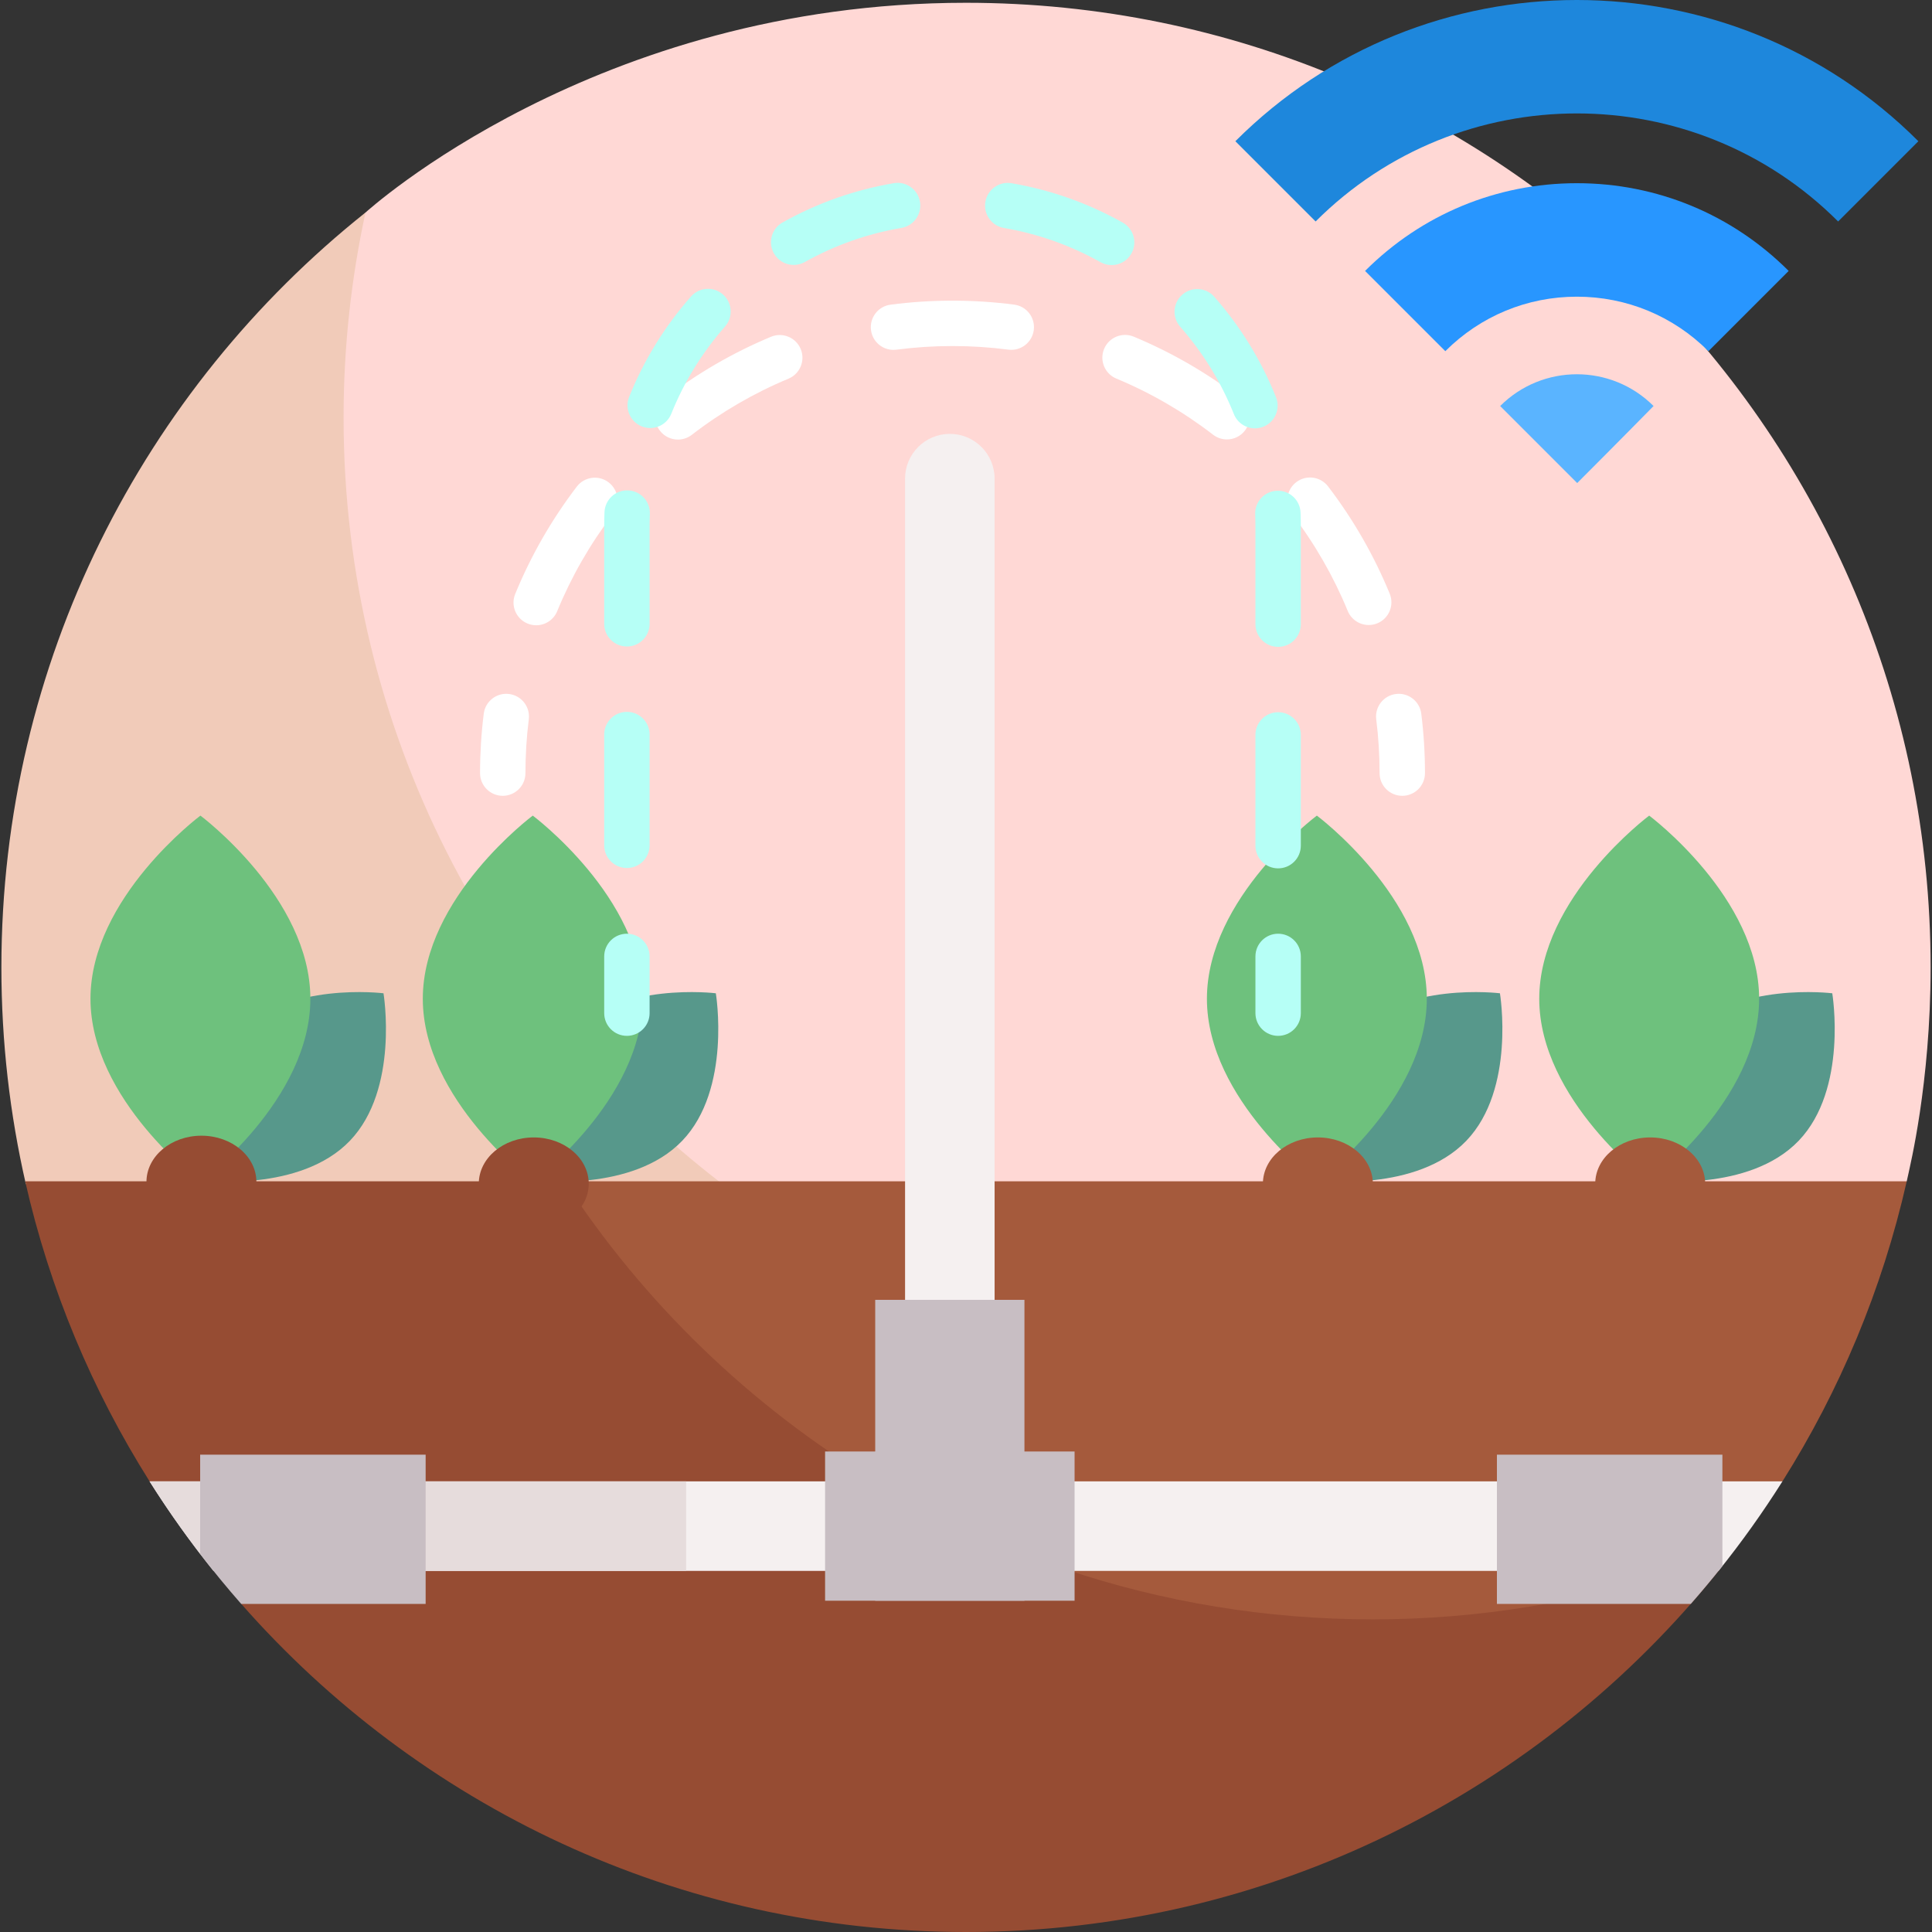
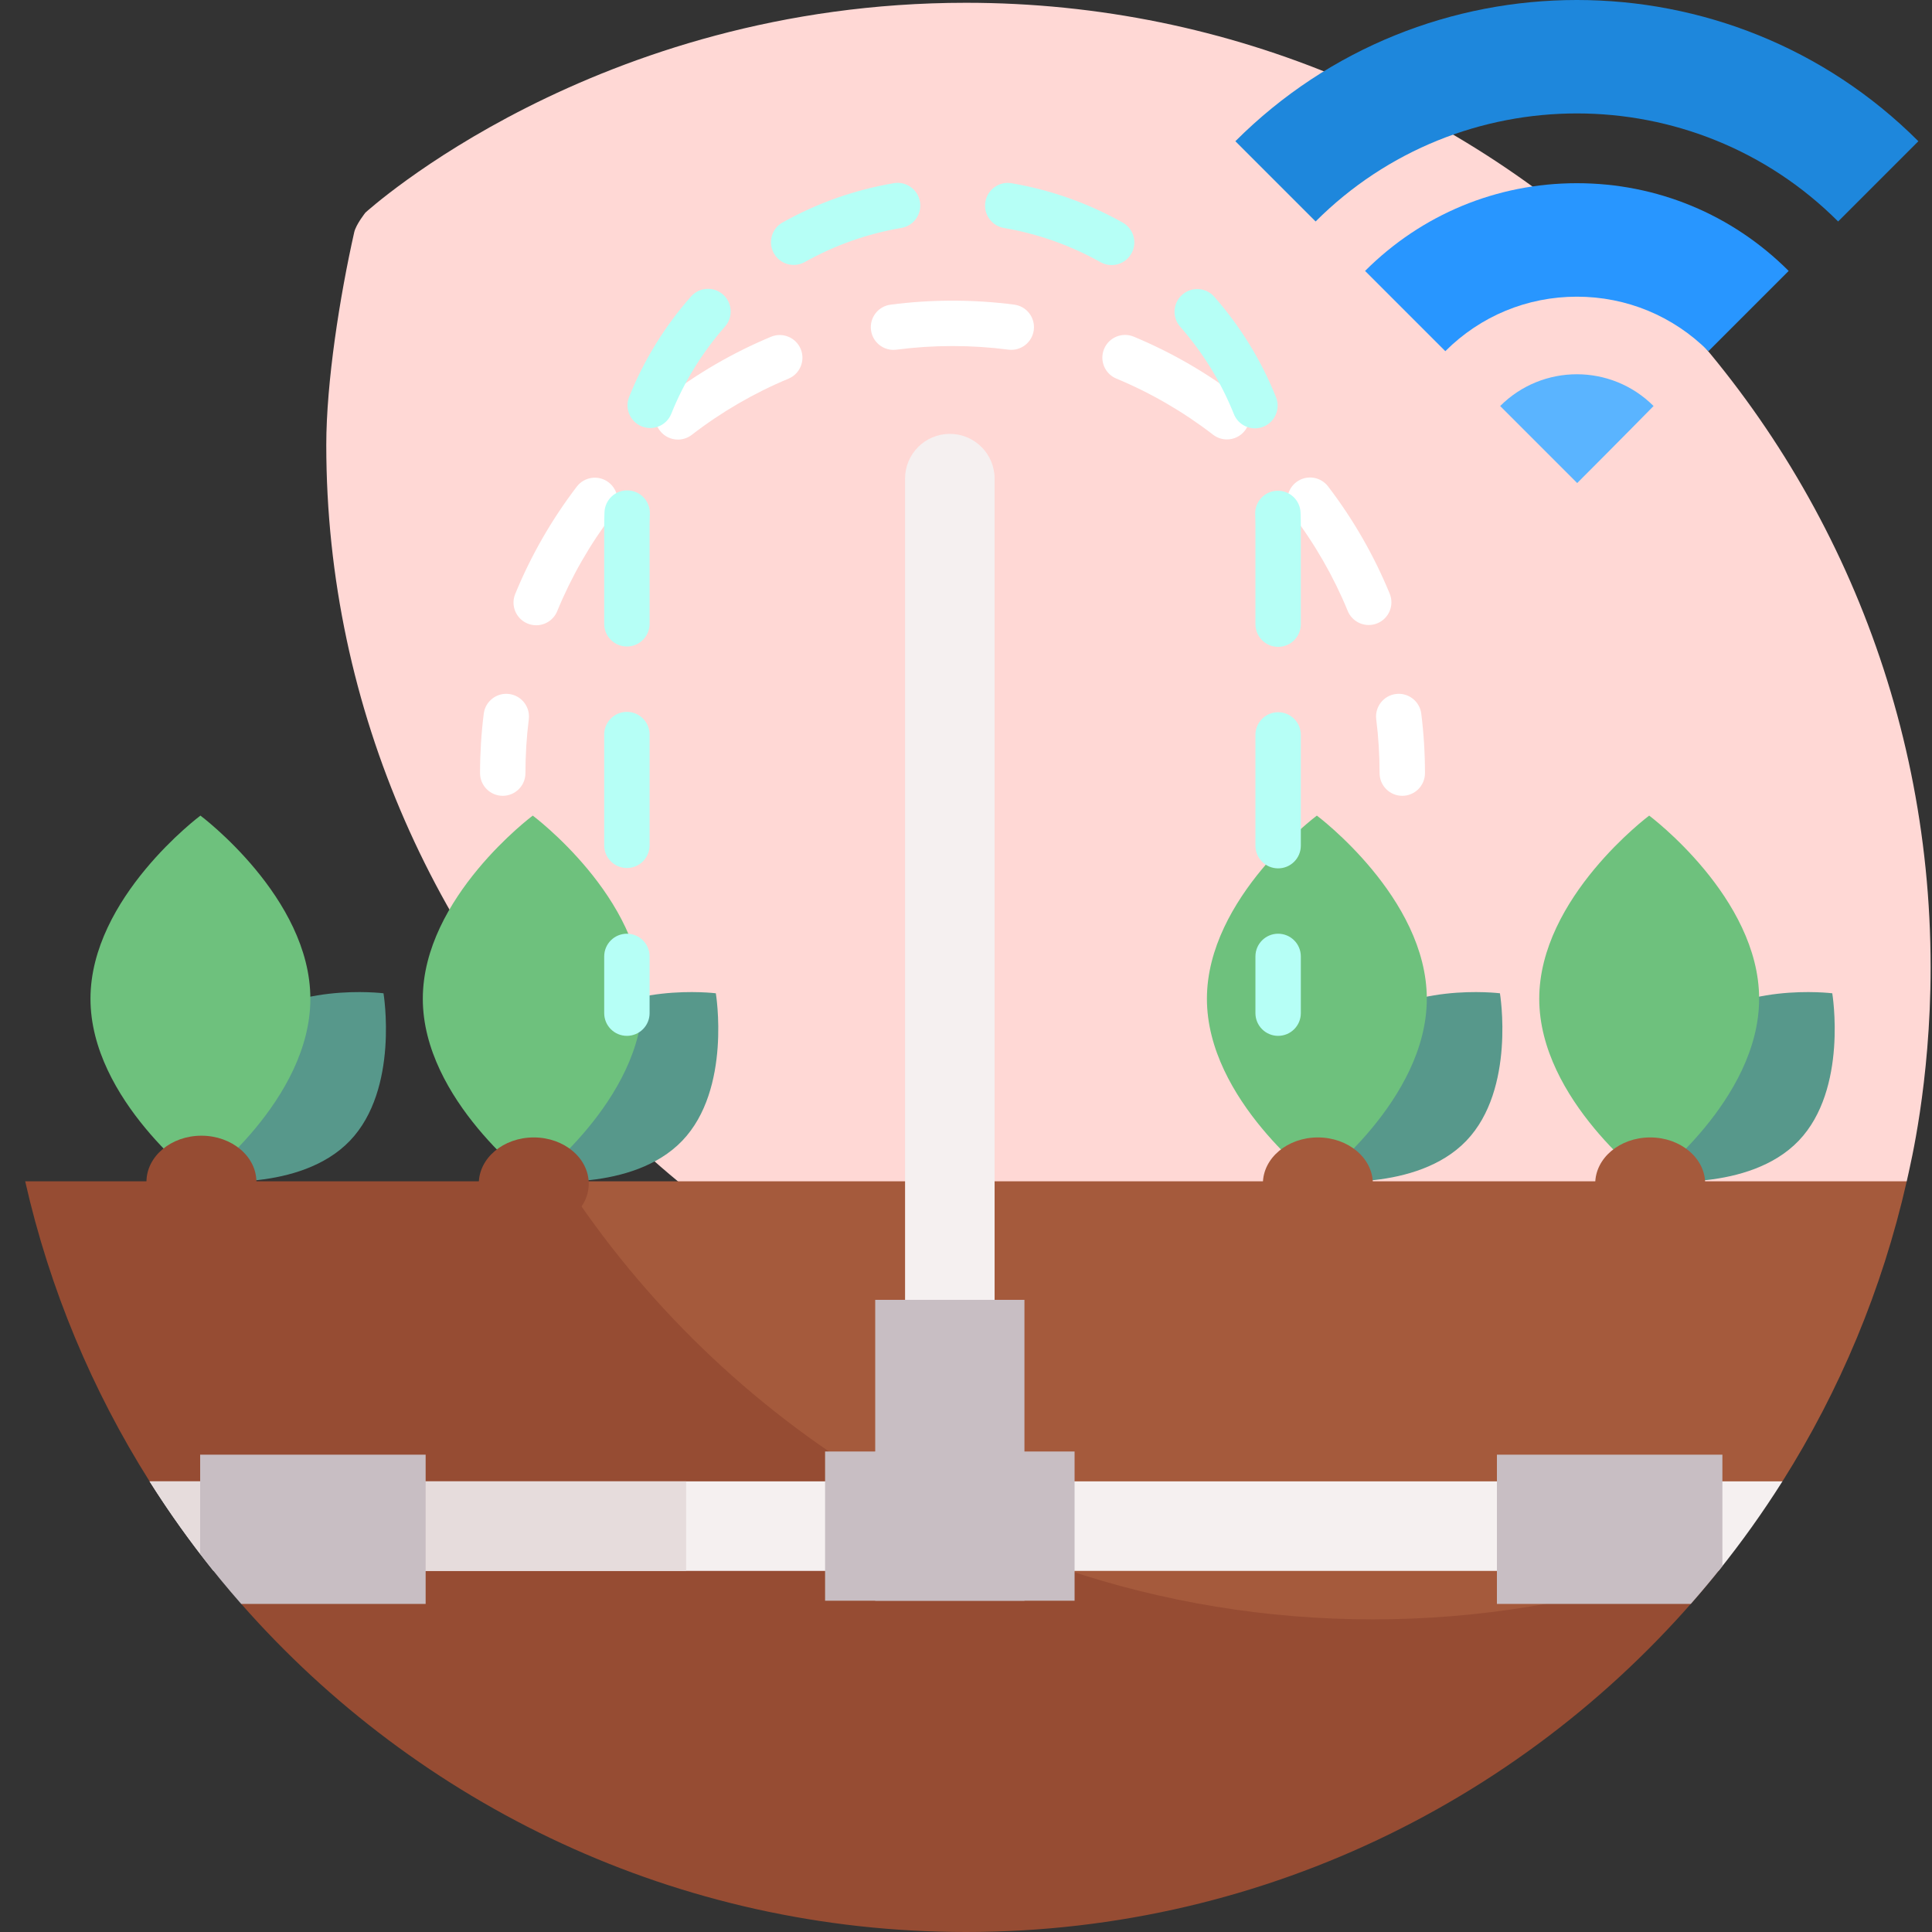
<svg xmlns="http://www.w3.org/2000/svg" id="Layer_1" enable-background="new 0 0 510.735 510.735" height="512" viewBox="0 0 510.735 510.735" width="512">
  <rect x="0" y="0" width="510.735" height="510.735" fill="#333333" stroke="none" />
  <g>
    <g>
      <g>
        <path d="m255.368.735c-98.131 0-158.58 55.352-158.747 55.445 0 0-2.513 3.137-2.983 5.222-3.818 16.948-7.385 39.663-7.385 56.238 0 140.833 118.763 254.972 259.596 254.972 54.231 0 117.825-29.082 158.207-60.333l.512-2.306c.178-1.087 5.8-23.477 5.8-54.239-.001-140.832-114.168-254.999-255-254.999z" fill="#ffd8d5" />
      </g>
      <g>
        <g>
-           <path d="m190.993 313.02c-60.886-46.601-100.167-120.01-100.167-202.606 0-18.615 2.007-36.753 5.795-54.234-58.645 46.72-96.253 118.747-96.253 199.555 0 19.697 2.237 38.871 6.464 57.285z" fill="#f1cbb9" />
-         </g>
+           </g>
      </g>
    </g>
    <g>
      <g>
        <path d="m437.129 107.336c-11.198-11.198-29.354-11.198-40.552 0l20.363 20.363c11.198-11.198 20.189-20.363 20.189-20.363z" fill="#5ab4ff" />
      </g>
      <g>
        <path d="m485.918 58.547c-38.082-38.082-100.047-38.082-138.129 0l-21.213-21.213c49.779-49.779 130.775-49.779 180.555 0z" fill="#1e87dc" />
      </g>
      <g>
        <path d="m451.631 92.834c-9.289-9.289-21.641-14.405-34.777-14.405s-25.488 5.116-34.777 14.405l-21.213-21.213c14.955-14.956 34.84-23.192 55.99-23.192s41.035 8.237 55.99 23.192z" fill="#2896ff" />
      </g>
    </g>
    <g>
      <g>
        <path d="m92.492 301.575c-13.112 13.665-38.594 10.491-38.594 10.491s-4.223-25.329 8.889-38.994 38.594-10.491 38.594-10.491 4.223 25.329-8.889 38.994z" fill="#57988b" />
      </g>
      <g>
        <path d="m82.047 264.029c0 26.741-29.064 48.419-29.064 48.419s-29.064-21.678-29.064-48.419 29.064-48.419 29.064-48.419 29.064 21.679 29.064 48.419z" fill="#6ec17d" />
      </g>
    </g>
    <g>
      <g>
        <path d="m180.345 301.575c-13.112 13.665-38.594 10.491-38.594 10.491s-4.223-25.329 8.889-38.994 38.594-10.491 38.594-10.491 4.223 25.329-8.889 38.994z" fill="#57988b" />
      </g>
      <g>
        <path d="m169.9 264.029c0 26.741-29.064 48.419-29.064 48.419s-29.064-21.678-29.064-48.419 29.064-48.419 29.064-48.419 29.064 21.679 29.064 48.419z" fill="#6ec17d" />
      </g>
    </g>
    <g>
      <g>
        <path d="m387.628 301.575c-13.112 13.665-38.594 10.491-38.594 10.491s-4.223-25.329 8.889-38.994 38.594-10.491 38.594-10.491 4.223 25.329-8.889 38.994z" fill="#57988b" />
      </g>
      <g>
        <path d="m377.183 264.029c0 26.741-29.064 48.419-29.064 48.419s-29.064-21.678-29.064-48.419 29.064-48.419 29.064-48.419 29.064 21.679 29.064 48.419z" fill="#6ec17d" />
      </g>
    </g>
    <g>
      <g>
        <path d="m475.481 301.575c-13.112 13.665-38.594 10.491-38.594 10.491s-4.223-25.329 8.889-38.994 38.594-10.491 38.594-10.491 4.223 25.329-8.889 38.994z" fill="#57988b" />
      </g>
      <g>
        <path d="m465.036 264.029c0 26.741-29.064 48.419-29.064 48.419s-29.064-21.678-29.064-48.419 29.064-48.419 29.064-48.419 29.064 21.679 29.064 48.419z" fill="#6ec17d" />
      </g>
    </g>
    <g fill="#a55a3c">
      <path d="m151.406 312.28v79.345h319.78c15.124-23.974 26.385-50.699 32.869-79.345z" />
      <path d="m278.231 414.986h142.106v15.942h-142.106z" />
    </g>
    <g fill="#964c33">
      <path d="m231.463 391.625c-33.031-19.914-61.184-47.098-82.231-79.345h-142.573c6.467 28.566 17.733 55.309 32.9 79.345z" />
      <path d="m443.702 414.986c-25.443 8.5-52.613 13.104-80.774 13.104-28.276 0-55.476-4.607-80.894-13.104h-204.731l-13.533 9.005c46.733 53.176 115.241 86.744 191.597 86.744 80.096 0 152.228-37.133 199.171-95.749z" />
    </g>
    <g>
      <path d="m251.093 415.27c-6.536 0-11.835-5.298-11.835-11.834v-276.905c0-6.536 5.299-11.834 11.835-11.834s11.835 5.298 11.835 11.834v276.904c0 6.537-5.299 11.835-11.835 11.835z" fill="#f5f0f0" />
    </g>
    <path d="m56.425 415.27h397.889c6.059-7.544 11.7-15.445 16.887-23.669h-431.663c5.185 8.219 10.826 16.12 16.887 23.669z" fill="#f5f0f0" />
    <path d="m39.538 391.601c4.17 6.61 8.635 13.015 13.376 19.196l43.71 4.473h84.761v-23.669z" fill="#e6dcdc" />
    <path d="m52.914 410.797c3.469 4.523 7.087 8.926 10.846 13.203h48.762v-39.448h-59.608z" fill="#c8bec3" />
    <g>
      <path d="m218.116 383.712h65.956v39.448h-65.956z" fill="#c8bec3" />
    </g>
    <path d="m395.72 424h51.255c2.866-3.259 5.651-6.593 8.351-9.999v-29.449h-59.606z" fill="#c8bec3" />
    <g>
      <path d="m231.368 343.621h39.449v79.539h-39.449z" fill="#c8bec3" />
    </g>
    <g>
      <g>
        <path d="m132.904 210.377c-3.313 0-6-2.687-6-6 0-5.248.329-10.534.979-15.711.413-3.289 3.417-5.621 6.7-5.206 3.288.413 5.619 3.413 5.206 6.7-.588 4.683-.886 9.466-.886 14.217.001 3.314-2.686 6-5.999 6z" fill="#fff" />
      </g>
      <g>
        <path d="m141.748 165.291c-.759 0-1.529-.145-2.275-.45-3.065-1.258-4.531-4.762-3.273-7.828 4.147-10.113 9.626-19.66 16.281-28.374 2.01-2.633 5.776-3.139 8.41-1.127s3.138 5.777 1.127 8.41c-6.017 7.878-10.968 16.506-14.717 25.645-.951 2.32-3.191 3.724-5.553 3.724zm220.081-.066c-2.36 0-4.6-1.402-5.552-3.722-3.751-9.131-8.706-17.754-14.726-25.628-2.013-2.633-1.51-6.398 1.123-8.411 2.632-2.013 6.398-1.509 8.41 1.123 6.659 8.711 12.141 18.251 16.292 28.357 1.26 3.065-.205 6.571-3.27 7.83-.744.306-1.517.451-2.277.451zm-182.616-49.02c-1.795 0-3.571-.803-4.753-2.334-2.025-2.623-1.54-6.391 1.082-8.416 8.679-6.7 18.193-12.226 28.28-16.426 3.06-1.274 6.571.173 7.846 3.233 1.273 3.059-.174 6.571-3.232 7.845-9.115 3.795-17.715 8.791-25.561 14.847-1.09.843-2.382 1.251-3.662 1.251zm145.129-.038c-1.279 0-2.568-.408-3.66-1.249-7.85-6.054-16.454-11.046-25.573-14.837-3.06-1.272-4.509-4.784-3.236-7.843 1.273-3.061 4.784-4.509 7.844-3.237 10.091 4.195 19.61 9.718 28.294 16.415 2.624 2.024 3.11 5.792 1.087 8.416-1.183 1.531-2.96 2.335-4.756 2.335zm-88.15-23.674c-2.967 0-5.545-2.2-5.941-5.221-.431-3.286 1.884-6.298 5.169-6.729 10.76-1.411 21.926-1.414 32.692-.01 3.286.429 5.602 3.44 5.173 6.726s-3.44 5.599-6.726 5.173c-9.738-1.271-19.847-1.267-29.579.009-.265.036-.529.052-.788.052z" fill="#fff" />
      </g>
      <g>
        <path d="m370.701 210.377c-3.313 0-6-2.687-6-6 0-4.758-.298-9.541-.886-14.215-.413-3.288 1.917-6.288 5.205-6.702 3.283-.41 6.287 1.917 6.701 5.205.65 5.17.979 10.456.979 15.712.001 3.314-2.685 6-5.999 6z" fill="#fff" />
      </g>
    </g>
    <g>
      <g>
        <path d="m337.881 273.834c-3.313 0-6-2.687-6-6v-15c0-3.313 2.687-6 6-6s6 2.687 6 6v15c0 3.313-2.686 6-6 6z" fill="#b6fff6" />
      </g>
      <g>
        <path d="m337.881 229.557c-3.313 0-6-2.687-6-6v-29.277c0-3.313 2.687-6 6-6s6 2.687 6 6v29.277c0 3.313-2.686 6-6 6zm-172.156-.094c-3.313 0-6-2.687-6-6v-29.277c0-3.314 2.687-6 6-6s6 2.686 6 6v29.277c0 3.313-2.687 6-6 6zm172.156-58.459c-3.313 0-6-2.687-6-6v-25.806c0-1.069-.021-2.155-.064-3.229-.132-3.311 2.445-6.103 5.756-6.234 3.322-.133 6.103 2.446 6.234 5.756.049 1.233.074 2.48.074 3.708v25.806c0 3.312-2.686 5.999-6 5.999zm-172.156-.095c-3.313 0-6-2.687-6-6v-25.711c0-1.261.026-2.542.077-3.807.135-3.312 2.923-5.898 6.238-5.752 3.311.134 5.886 2.927 5.752 6.238-.045 1.104-.067 2.222-.067 3.321v25.711c0 3.313-2.687 6-6 6zm166.028-57.675c-2.381 0-4.634-1.427-5.572-3.772-3.382-8.45-8.156-16.218-14.191-23.088-2.187-2.49-1.941-6.281.548-8.468 2.49-2.187 6.28-1.942 8.468.548 6.938 7.897 12.427 16.83 16.316 26.55 1.231 3.076-.265 6.568-3.341 7.799-.732.292-1.486.431-2.228.431zm-159.867-.081c-.744 0-1.5-.139-2.233-.433-3.075-1.234-4.567-4.728-3.333-7.803 3.898-9.712 9.395-18.637 16.337-26.524 2.188-2.488 5.982-2.729 8.468-.54 2.487 2.189 2.729 5.98.54 8.468-6.039 6.862-10.819 14.623-14.208 23.066-.941 2.342-3.192 3.766-5.571 3.766zm121.973-43.073c-.994 0-2.002-.247-2.931-.769-7.957-4.465-16.547-7.507-25.53-9.043-3.267-.558-5.462-3.658-4.903-6.925.559-3.265 3.66-5.463 6.925-4.903 10.34 1.767 20.225 5.268 29.382 10.406 2.89 1.622 3.918 5.279 2.296 8.168-1.102 1.962-3.14 3.066-5.239 3.066zm-84.04-.04c-2.102 0-4.142-1.105-5.241-3.069-1.619-2.892-.587-6.548 2.304-8.167 9.162-5.13 19.052-8.622 29.396-10.379 3.272-.561 6.365 1.644 6.92 4.91.556 3.267-1.644 6.365-4.91 6.92-8.987 1.527-17.581 4.562-25.542 9.02-.929.519-1.935.765-2.927.765z" fill="#b6fff6" />
      </g>
      <g>
        <path d="m165.725 273.834c-3.313 0-6-2.687-6-6v-15c0-3.313 2.687-6 6-6s6 2.687 6 6v15c0 3.313-2.687 6-6 6z" fill="#b6fff6" />
      </g>
    </g>
    <g>
      <ellipse cx="53.25" cy="312.448" fill="#964c33" rx="14.532" ry="12.22" />
    </g>
    <g>
      <ellipse cx="141.103" cy="312.907" fill="#964c33" rx="14.532" ry="12.22" />
    </g>
    <g>
      <ellipse cx="348.386" cy="312.907" fill="#a55a3c" rx="14.532" ry="12.22" />
    </g>
    <g>
      <ellipse cx="436.239" cy="312.907" fill="#a55a3c" rx="14.532" ry="12.22" />
    </g>
  </g>
</svg>